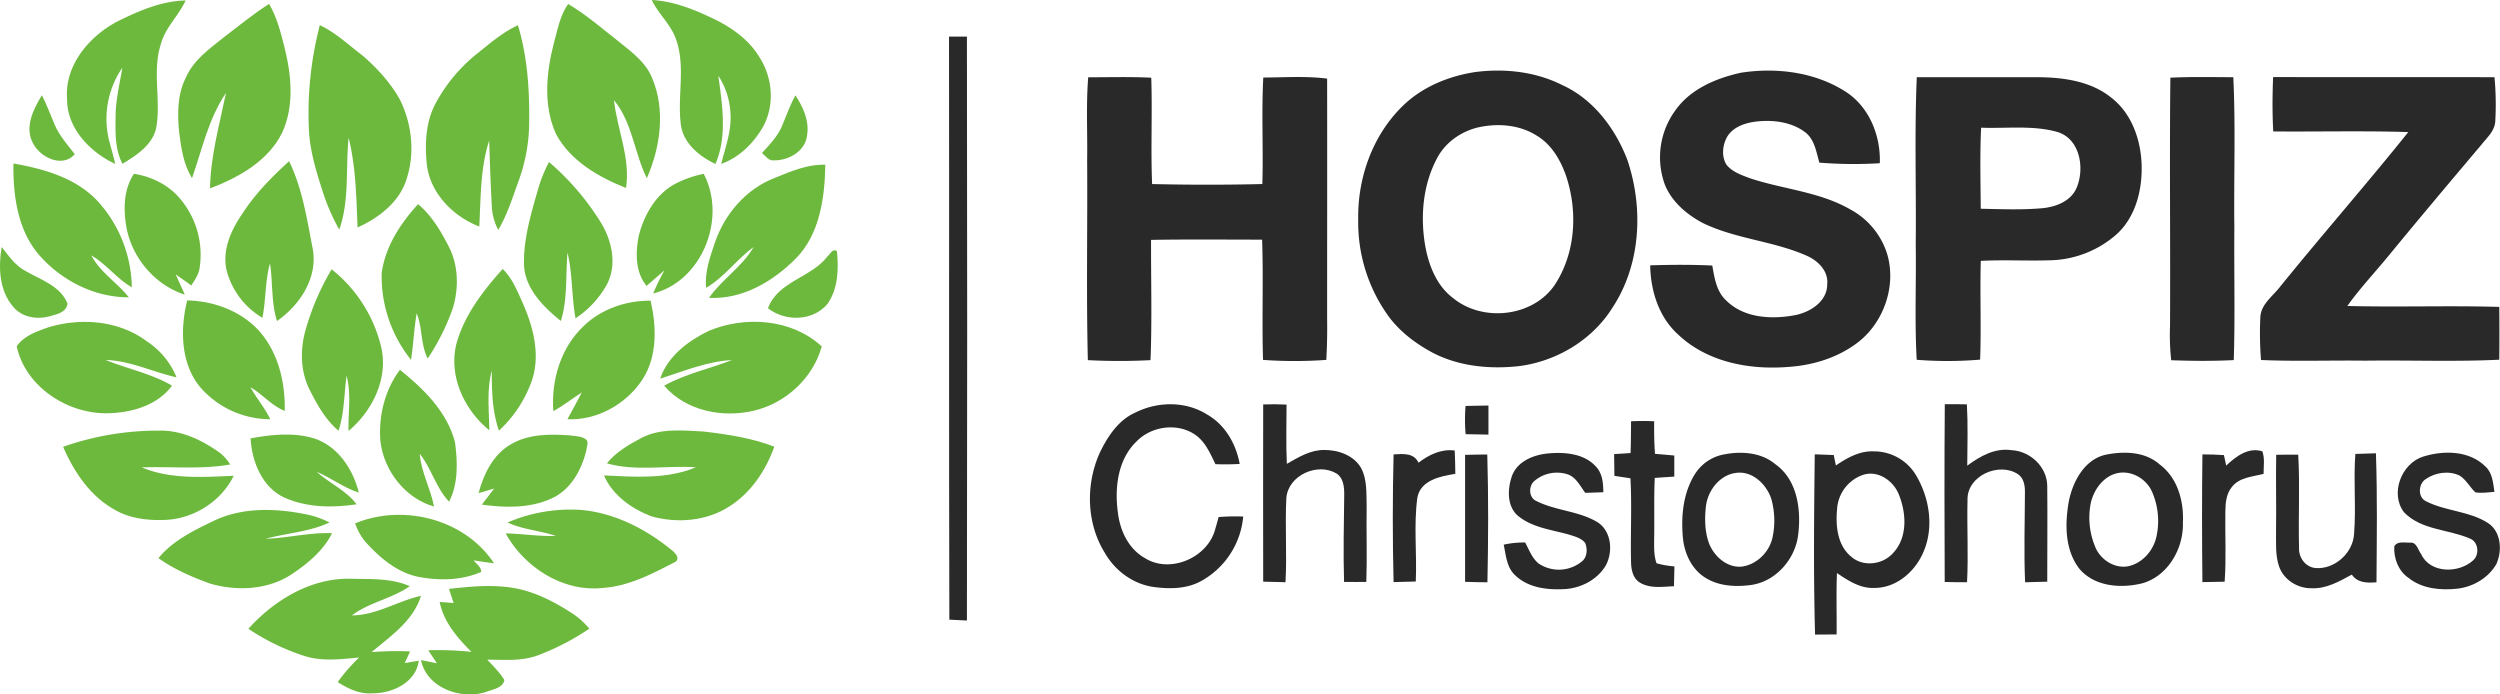
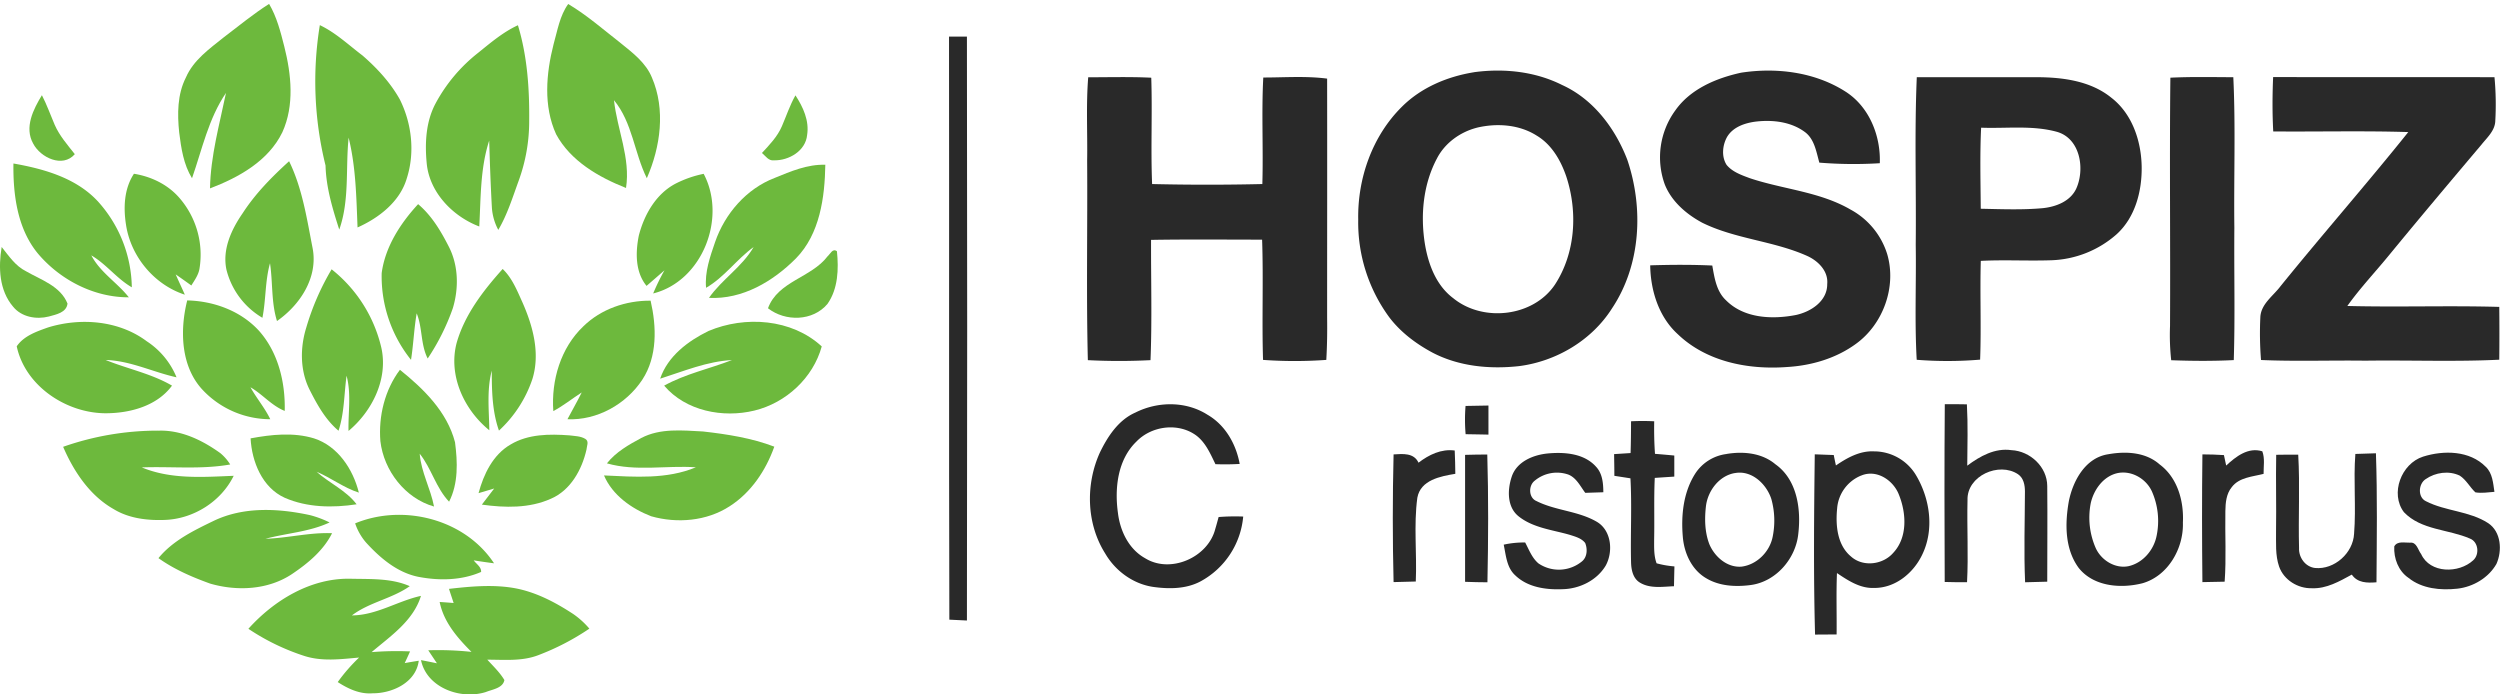
<svg xmlns="http://www.w3.org/2000/svg" width="1152" height="319.99" viewBox="0 0 1152 319.99">
  <g id="Ebene_2" data-name="Ebene 2">
    <g id="Ebene_1-2" data-name="Ebene 1">
      <g id="_292929ff" data-name="#292929ff">
-         <path d="M54.38,9.73C64.14,4.93,74.5.44,85.54.22,82.3,7.28,76.13,12.73,74.1,20.4c-4.09,12.71.31,26.19-2.24,39.08-2,7.61-9.11,12.17-15.43,16-3.58-6.83-3.24-14.7-3.17-22.17s1.94-14.73,3.09-22.06a41.58,41.58,0,0,0-5.82,34.49c.89,3.26,1.82,6.5,2.57,9.8-11.61-5.41-22.32-16.43-22.19-30C29.71,30,41.26,16.53,54.38,9.73Z" style="fill: #6db93d" />
-         <path d="M300.33,0c10.41.54,20.17,4.63,29.44,9.11,8,4,15.49,9.46,20.15,17.21,6.32,9.67,7.23,23,1.15,33-4.31,7.19-10.75,13.36-18.74,16.21,1.95-7.75,4.91-15.48,4.24-23.62a34.49,34.49,0,0,0-5.56-17c1.81,13.38,4.2,27.8-1.34,40.65-7.16-3.41-14.22-9-15.8-17.22-2.08-13.61,2.46-28-2.7-41.15C308.62,10.81,303.25,6.17,300.33,0Z" style="fill: #6db93d" />
        <path d="M103.22,17.11C110.09,11.92,116.74,6.4,124,1.8c3.56,6.05,5.29,12.88,7,19.63,3.24,12.83,4.74,27.1-.88,39.49C123.71,74.17,110,81.79,96.77,86.81c.28-15,4.37-29.44,7.37-44-8.06,11.84-11,26-15.66,39.33-3.9-6.35-5-13.86-5.91-21.12-.88-8.49-.87-17.5,3.08-25.29C89.15,27.64,96.57,22.45,103.22,17.11Z" style="fill: #6db93d" />
        <path d="M255.09,20.38c1.8-6.32,2.82-13.09,6.74-18.54,8.75,5.23,16.45,12,24.46,18.25,5.44,4.39,11.34,8.91,14.09,15.59,6.39,14.77,4,32-2.32,46.44-5.8-11.66-6.61-25.63-15.14-35.95,1.46,13.52,7.69,26.67,5.55,40.45-12.63-5-25.54-12.42-32.22-24.77C250.33,48.86,251.65,33.87,255.09,20.38Z" style="fill: #6db93d" />
-         <path d="M147.38,11.58c7.33,3.49,13.25,9.14,19.67,14,6.7,5.82,12.87,12.51,17.21,20.28,5.51,11.08,7,24.38,3.21,36.25-3.14,10.8-12.83,18.29-22.71,22.7C164.2,91,164,77,160.65,63.44c-1.46,14.1.49,28.78-4.32,42.36A94.6,94.6,0,0,1,148.61,88c-3.08-9.59-6.06-19.38-6.32-29.52A161.36,161.36,0,0,1,147.38,11.58Z" style="fill: #6db93d" />
+         <path d="M147.38,11.58c7.33,3.49,13.25,9.14,19.67,14,6.7,5.82,12.87,12.51,17.21,20.28,5.51,11.08,7,24.38,3.21,36.25-3.14,10.8-12.83,18.29-22.71,22.7C164.2,91,164,77,160.65,63.44c-1.46,14.1.49,28.78-4.32,42.36c-3.08-9.59-6.06-19.38-6.32-29.52A161.36,161.36,0,0,1,147.38,11.58Z" style="fill: #6db93d" />
        <path d="M220.34,24.33c5.79-4.67,11.52-9.57,18.32-12.7C243,25.91,244,41,243.85,55.86a79.92,79.92,0,0,1-4.8,27.3c-2.82,7.71-5.24,15.65-9.44,22.77a25.3,25.3,0,0,1-2.94-10.13c-.58-10.33-.94-20.68-1.25-31-4.15,12.78-3.84,26.31-4.57,39.57-12.24-4.67-23-15.71-24.23-29.2-.88-9.32-.39-19.2,4.15-27.62A74.45,74.45,0,0,1,220.34,24.33Z" style="fill: #6db93d" />
        <path d="M437.31,16.87l8.25,0q.24,134.52,0,269.06l-8.1-.39C437.22,196,437.44,106.42,437.31,16.87Z" style="fill: #292929" />
        <path d="M679.17,33.28c13.75-1.88,28.21-.38,40.7,5.91,14.36,6.53,24.47,20,30,34.45,7.55,22.29,6.26,48.43-7,68.37-9.32,14.8-25.78,24.54-43,26.71-13.49,1.47-27.68.12-39.85-6.27-7.59-4.08-14.68-9.41-19.89-16.31a73.83,73.83,0,0,1-14.26-45c-.35-19,6.51-38.51,20.18-52,8.86-8.83,20.89-13.86,33.1-15.84m1.24,25.59c-7.63,2-14.61,7.05-18.26,14.15-6.38,12-7.67,26.27-5.5,39.58,1.57,9.29,5.19,18.91,13,24.77,13.7,11.2,36.84,8.68,46.87-6.22,9.52-14.57,10.6-33.54,5.24-49.84C719.2,73.9,715,66.58,708.08,62.47,699.93,57.31,689.62,56.66,680.41,58.87Z" style="fill: #292929" />
        <path d="M802.29,33.5c16.27-2.5,33.88-.34,48,8.64,11,6.93,16.4,20.41,15.92,33.07a194.78,194.78,0,0,1-27.86-.27c-1.41-5-2.25-10.94-6.79-14.2C825.22,56.12,817,55.16,809.36,56c-5.13.6-10.8,2.45-13.55,7.15-2.12,3.86-2.61,9-.2,12.82,2.68,3.27,6.87,4.71,10.71,6.14,15.36,5.15,32.17,6.19,46.41,14.46a35.17,35.17,0,0,1,16.9,20.56c4.4,15-1.86,32.33-14.53,41.4-9.15,6.64-20.41,9.94-31.63,10.59-17.77,1.33-37-2.37-50.28-15.06-8.84-8-12.6-20.12-12.78-31.79,9.53-.29,19.08-.36,28.61.09,1,5.67,1.9,11.89,6.31,16,8.29,8.38,21.33,8.91,32.23,6.79,6.91-1.48,14.5-6.4,14.42-14.27.57-6-4.25-10.73-9.36-13-15.48-6.9-33-7.72-48.26-15.26-7.28-3.92-14.06-9.74-17.2-17.55A36.69,36.69,0,0,1,772,50.86C778.94,41,790.84,36,802.29,33.5Z" style="fill: #292929" />
        <path d="M501.45,35.61c9.67,0,19.37-.28,29.05.2.54,16.33-.27,32.66.39,49q25.4.6,50.8,0c.48-16.36-.43-32.74.43-49.09,9.8,0,19.66-.77,29.42.51.07,36.73,0,73.45,0,110.18.09,6.48,0,13-.38,19.43a205.51,205.51,0,0,1-29.15,0c-.57-18.47.21-37-.43-55.41-17.06,0-34.13-.19-51.17.11-.07,18.47.49,37-.26,55.42a280.82,280.82,0,0,1-28.87,0c-.75-30.63-.1-61.3-.32-91.95C501.17,61.16,500.42,48.36,501.45,35.61Z" style="fill: #292929" />
        <path d="M883.23,35.57c18.48,0,37,0,55.46,0,11.87.05,24.66,1.71,34.19,9.44,9.59,7.38,13.75,19.8,14,31.55.22,11.34-2.92,23.62-11.61,31.45a47.81,47.81,0,0,1-30.19,11.92c-10.77.36-21.56-.28-32.33.28-.43,15.16.26,30.34-.31,45.51a180.42,180.42,0,0,1-29.22.07c-1-17.66-.17-35.35-.45-53,.27-25.72-.61-51.47.48-77.17M912.9,58.84c-.6,12.44-.26,24.89-.17,37.35,9.48.19,19,.59,28.48-.26,6.08-.6,12.76-3.1,15.52-9,4.07-9,1.91-23-8.78-26.15C936.57,57.61,924.56,59.29,912.9,58.84Z" style="fill: #292929" />
        <path d="M1000.11,35.8c9.67-.47,19.35-.26,29-.22,1.1,23.11.19,46.28.48,69.42-.18,20.3.37,40.62-.27,60.93-9.6.49-19.22.42-28.83.06a106.07,106.07,0,0,1-.54-15.74C1000.16,112.11,999.68,74,1000.11,35.8Z" style="fill: #292929" />
        <path d="M1047.46,35.5c34,.12,68,0,102,.07a135.14,135.14,0,0,1,.36,20.32c-.23,4.42-3.8,7.54-6.38,10.78-14.22,16.84-28.43,33.7-42.41,50.73-6.43,7.88-13.46,15.29-19.37,23.59,23.32.61,46.67-.25,70,.43q.13,12.17,0,24.33c-20.54,1-41.13.16-61.69.45-16-.22-32.08.39-48.09-.31a153.87,153.87,0,0,1-.32-19.56c.19-6.21,5.92-9.92,9.32-14.47,19.34-23.89,39.63-47,58.86-71-20.73-.65-41.49-.12-62.23-.29C1047.06,52.25,1047.1,43.87,1047.46,35.5Z" style="fill: #292929" />
        <path d="M19.31,43.87c2.29,4.4,3.92,9.08,5.88,13.62,2.22,5.07,5.9,9.25,9.28,13.55-5.6,6.47-15.82,1.6-19.18-4.87C11.11,58.74,15.35,50.36,19.31,43.87Z" style="fill: #6db93d" />
        <path d="M360.28,58.21c2.06-4.77,3.69-9.73,6.26-14.27,3.53,5.38,6.43,11.69,5.38,18.28-.7,7.32-8.41,11.81-15.24,11.66-2.51.36-3.9-2-5.57-3.39C354.58,66.74,358.21,63,360.28,58.21Z" style="fill: #6db93d" />
        <path d="M6.19,75.34c14.41,2.53,29.74,6.88,39.7,18.34a60.26,60.26,0,0,1,14.85,38.71c-6.94-4-11.75-10.68-18.66-14.71C46.17,125.53,54,130.2,59.36,137c-16,.08-31.62-8-41.88-20.15C8,105.37,6,89.75,6.19,75.34Z" style="fill: #6db93d" />
        <path d="M111.84,98.22c5.82-9,13.45-16.74,21.38-23.93,6.1,12.48,8.18,26.5,10.82,40s-5.75,26.22-16.4,33.64c-2.7-8.64-1.89-17.77-3.22-26.63-2.3,8.21-1.84,16.83-3.5,25.14a35.77,35.77,0,0,1-16.57-22.16C102.36,114.94,106.62,105.75,111.84,98.22Z" style="fill: #6db93d" />
-         <path d="M248,87a62.19,62.19,0,0,1,5-12.34,119.84,119.84,0,0,1,23.72,27.62c5.28,8.51,7.8,19.86,2.8,29.05a44.75,44.75,0,0,1-14.31,15.34c-1.87-10-1.32-20.32-3.7-30.25-.92,10.49.11,21.3-3.06,31.48-8.09-6.49-16.62-15-17-26C241.22,109.92,244.72,98.35,248,87Z" style="fill: #6db93d" />
        <path d="M356.94,82c7.46-3.06,15.13-6.34,23.37-6.08-.26,15-2.49,31.88-13.51,43.12-10.56,10.63-24.67,19-40.11,18.22,6-8.56,15.29-14.28,20.59-23.43-7.85,5.65-13.48,13.93-21.92,18.79-.67-7.28,1.83-14.28,4.15-21.06C334,98.49,343.92,87,356.94,82Z" style="fill: #6db93d" />
        <path d="M61.72,80.07C69.54,81.33,77,84.86,82.35,90.83a39.9,39.9,0,0,1,9.57,33c-.48,2.88-2.25,5.29-3.75,7.72-2.4-1.72-4.79-3.44-7.21-5.1,1.36,3.13,2.84,6.21,4.21,9.34-14.11-4.58-24.9-17.59-27.1-32.2C56.82,95.64,57.17,87,61.72,80.07Z" style="fill: #6db93d" />
        <path d="M311.52,84.51a50.42,50.42,0,0,1,12.73-4.41c10.74,20.24-.57,49.42-23.27,55.13a101.12,101.12,0,0,1,5.21-10.67q-4.12,3.6-8.26,7.18c-5.26-6.43-5.11-15.44-3.57-23.16C296.84,98.89,302.34,89.2,311.52,84.51Z" style="fill: #6db93d" />
        <path d="M175.88,125.83c1.62-12.12,8.64-22.93,16.79-31.76,6.25,5.27,10.49,12.41,14.15,19.6,4.46,8.68,4.63,19.12,1.85,28.33a102.51,102.51,0,0,1-11.59,23.2c-3.32-6.5-2.34-14.11-5.07-20.81-1.23,7.1-1.49,14.32-2.61,21.43A61.52,61.52,0,0,1,175.88,125.83Z" style="fill: #6db93d" />
        <path d="M.77,113.82C4.07,117.93,7.1,122.57,12,125c6.93,4,15.87,6.8,19.11,14.9-.52,4.19-5.24,5-8.61,5.95-5.76,1.47-12.58.27-16.47-4.54C-.42,133.77-.79,123.14.77,113.82Z" style="fill: #6db93d" />
        <path d="M381.35,118.1c1.28-1.1,2.31-3.83,4.31-2.32.84,8.18.54,17.31-4.36,24.27-6.73,8-19.37,8.26-27.41,2C358.47,129.54,373.86,128,381.35,118.1Z" style="fill: #6db93d" />
        <path d="M152.81,124.1a64.9,64.9,0,0,1,22.93,36.21c3.17,14.32-4.27,29.21-15.14,38.27-.21-8.47,1.34-17.11-.9-25.44-1.17,8.46-1,17.15-3.71,25.34-6.05-5.08-9.91-12.13-13.42-19.08-4.36-8.86-4.31-19.31-1.39-28.61A116.58,116.58,0,0,1,152.81,124.1Z" style="fill: #6db93d" />
        <path d="M210.47,157.84c3.75-13,12.29-24,21.16-33.9,4.4,4.21,6.66,10,9.12,15.41,4.86,11,8.25,23.54,4.56,35.36a56.91,56.91,0,0,1-15.39,23.71c-3.12-8.88-3.3-18.33-3.31-27.62-2.37,9-1.25,18.3-1.13,27.46C213.78,188.81,206.42,172.86,210.47,157.84Z" style="fill: #6db93d" />
        <path d="M86.27,138.43c12.21.28,24.52,4.77,32.93,13.84,9,10,12.32,23.89,12,37.08-6.07-2.43-10.22-7.68-15.79-10.9,2.79,5.07,6.63,9.48,9.13,14.73a42.82,42.82,0,0,1-30.67-13C83.23,169.34,82.79,152.32,86.27,138.43Z" style="fill: #6db93d" />
        <path d="M268.8,150.38c8.17-8,19.66-11.92,31-11.83,2.77,12,3.18,25.75-3.84,36.44-7.45,11.29-20.85,18.8-34.48,18.19,2.18-4.12,4.51-8.16,6.58-12.34-4.39,2.83-8.47,6.13-13.09,8.59C253.94,175.32,258.36,160.27,268.8,150.38Z" style="fill: #6db93d" />
        <path d="M22.21,150.86c15-4.59,32.6-3.2,45.43,6.41a36.17,36.17,0,0,1,13.71,16.6c-10.95-2.43-21.27-7.66-32.68-8,10.13,4.14,21.07,6.26,30.59,11.83-6.91,9.4-19.34,12.7-30.49,12.73-18.21,0-37.16-12.56-41.06-30.85C11,154.76,16.92,152.73,22.21,150.86Z" style="fill: #6db93d" />
        <path d="M326.5,152.51c16.85-7.1,38.32-5.64,52.16,7.12-4,14.53-16.45,26-31,29.55s-31.69.22-41.62-11.48c9.82-5.44,20.87-7.75,31.26-11.79-11.52.6-22.23,5.14-33.1,8.58C307.7,164.14,317,157.16,326.5,152.51Z" style="fill: #6db93d" />
        <path d="M175.28,203.32c-.92-11.51,2-23.59,9-32.92,10.95,8.78,21.75,19.36,25.39,33.37,1.2,9.09,1.56,19-2.73,27.41-6.09-6.39-8.1-15.3-13.54-22.11.66,8.51,5,16,6.6,24.34C186.68,229.64,176.87,216.87,175.28,203.32Z" style="fill: #6db93d" />
        <path d="M523.22,190.09c10.31-5.18,23.27-5.29,33.16,1,8.24,4.76,13.19,13.51,14.87,22.69-3.72.21-7.46.25-11.17.11-2.5-5.14-4.9-10.87-10-14-8.23-5.13-19.77-3.35-26.43,3.6-8.67,8.39-10.09,21.49-8.5,32.9,1,8.29,5,16.67,12.53,20.84,11.66,7.24,28.9-.33,32.29-13.39.56-1.85,1.06-3.72,1.57-5.59a95.14,95.14,0,0,1,11.33-.22,37.76,37.76,0,0,1-19.68,29.88c-6.7,3.57-14.67,3.56-22,2.51C522,269,513.89,263,509.25,255c-8.68-13.77-9.07-31.83-2.42-46.48C510.44,201.08,515.37,193.53,523.22,190.09Z" style="fill: #292929" />
-         <path d="M582.08,186.36c3.58-.12,7.16-.1,10.76.07,0,9.1-.3,18.21.14,27.3,5.3-3,10.85-6.45,17.2-6.38,6.52-.07,13.78,2.51,17.1,8.46,2.73,5.29,2.3,11.45,2.47,17.22-.18,11.7.25,23.42-.15,35.12-3.43,0-6.84.06-10.26,0-.41-13.48-.08-26.94.08-40.4,0-3.43-.38-7.51-3.53-9.55-8.73-5.24-22.24.76-23.14,11.23-.67,12.93.34,25.92-.4,38.85q-5.16-.07-10.27-.25Q582,227.22,582.08,186.36Z" style="fill: #292929" />
        <path d="M675.33,187.06l10.55-.19q0,6.69,0,13.4c-3.51-.08-7-.13-10.52-.19A77.54,77.54,0,0,1,675.33,187.06Z" style="fill: #292929" />
        <path d="M896.16,186.24c3.38,0,6.78,0,10.18.08.53,9.42.24,18.85.17,28.26,5.84-4.36,12.76-8.25,20.34-7.15,8.63.4,16.49,7.7,16.52,16.52.15,14.69,0,29.38,0,44.09q-5.11.19-10.2.27c-.61-13.92-.12-27.86-.08-41.78,0-2.95-.58-6.24-3.18-8-8.77-5.85-23.65.74-23.28,11.9-.31,12.61.45,25.24-.22,37.86-3.44,0-6.87,0-10.29-.12C896,240.85,895.94,213.55,896.16,186.24Z" style="fill: #292929" />
        <path d="M751.59,194.13q5.32-.27,10.67,0c-.09,5,0,10,.36,15,3,.24,5.94.5,8.9.78q0,4.84,0,9.71c-3,.2-6,.39-9,.6-.45,9.44-.09,18.89-.29,28.35,0,3.67-.18,7.49,1.13,11a43.79,43.79,0,0,0,8.22,1.43q-.12,4.56-.21,9.14c-5.2.18-10.9,1.19-15.61-1.62-3.34-1.94-4.11-6.06-4.17-9.59-.31-12.85.43-25.69-.28-38.52l-7.41-1.15c0-3.34-.07-6.67-.12-10l7.59-.49C751.54,203.86,751.56,199,751.59,194.13Z" style="fill: #292929" />
        <path d="M29.09,205.89a131.52,131.52,0,0,1,44.35-7.45c10.3-.22,19.9,4.48,28.08,10.36a21.55,21.55,0,0,1,4.56,5.23c-13.48,2.39-27.17.84-40.75,1.35,13.43,5.58,28.18,4.45,42.35,3.87C101.89,231.11,89.19,239.1,76,239.58c-8.09.31-16.62-.68-23.66-5C41.36,228.36,34,217.27,29.09,205.89Z" style="fill: #6db93d" />
        <path d="M295.52,201.82c8.72-4.58,18.92-3.49,28.39-3,11.14,1.26,22.36,3,32.89,7-3.88,10.92-10.7,21.16-20.58,27.47-10.58,6.87-24.22,8-36.17,4.6-9-3.48-17.83-9.68-21.73-18.81,14.16.66,28.89,1.86,42.34-3.75-13.64-.94-27.66,2-41-1.82C283.83,208.27,289.73,204.91,295.52,201.82Z" style="fill: #6db93d" />
        <path d="M115.47,202c9.58-1.78,19.75-2.88,29.22,0,11,3.54,18,14.24,20.67,25-7-2.23-12.78-6.83-19.5-9.62,5.94,5.29,13.6,8.56,18.47,15-11,1.69-22.79,1.52-33.12-3C120.81,224.67,116.05,212.76,115.47,202Z" style="fill: #6db93d" />
        <path d="M235.34,204.79c8.08-4.82,17.86-4.84,27-4.18,2.45.34,5.17.29,7.37,1.63,1.87,1.09.65,3.35.53,5-2.11,9.21-7.31,18.67-16.34,22.56-10,4.5-21.26,4.2-31.86,2.73,1.87-2.49,3.8-4.94,5.69-7.43-2.41.69-4.82,1.43-7.21,2.14C222.86,218.51,227.17,209.47,235.34,204.79Z" style="fill: #6db93d" />
        <path d="M653.65,213.21c4.82-3.68,10.44-6.43,16.68-5.62q.24,5.37.28,10.74c-6.88,1.15-16,2.85-17.5,11-1.73,12.78-.15,25.76-.72,38.63-3.42.13-6.82.22-10.23.27-.48-19.6-.48-39.25,0-58.84C646.42,209.14,651.51,208.58,653.65,213.21Z" style="fill: #292929" />
        <path d="M1025.82,214.53c4.46-4.14,10.14-8.6,16.65-6.57,1.25,3.3.55,6.95.59,10.4-5.08,1.32-11.28,1.58-14.68,6.14-2.53,3.08-2.87,7.22-2.93,11-.2,10.83.46,21.7-.33,32.54-3.43.09-6.84.16-10.25.2-.21-19.62-.24-39.24,0-58.86q5,0,9.92.33C1025.15,211.34,1025.47,212.93,1025.82,214.53Z" style="fill: #292929" />
        <path d="M696.57,219.76c2.29-7.12,10.11-10.25,17-10.84,7.59-.65,16.45.06,21.87,6.13,3,3.17,3.34,7.64,3.38,11.78l-8.33.27c-2.25-3-4.05-6.87-7.72-8.39a16,16,0,0,0-15.54,2.77c-3,2.26-2.89,7.86.74,9.39,8.85,4.48,19.34,4.55,27.94,9.63,6.67,4,7.52,13.71,4,20.13-4.06,6.8-12,10.69-19.83,10.87-7.63.33-16.07-.82-21.82-6.35-4-3.59-4.31-9.26-5.35-14.17a42.69,42.69,0,0,1,9.89-1c1.78,3.35,3.15,7.14,6.14,9.65a16.74,16.74,0,0,0,20-.92c2.48-2,2.64-5.71,1.51-8.5-1.68-2.19-4.52-2.92-7-3.73-8-2.34-17-3.18-23.73-8.6C694.38,233.58,694.61,225.68,696.57,219.76Z" style="fill: #292929" />
        <path d="M795.56,209.19c7.74-1.29,16.29-.51,22.51,4.72C828.13,221,830,234.6,828.65,246c-1.17,11.47-10.32,22.08-22,23.59-6.9.9-14.37.52-20.45-3.15-6.7-3.91-10.16-11.6-10.76-19.09-.86-10,.27-20.72,5.86-29.32a20.18,20.18,0,0,1,14.22-8.81m3.88,8.77c-7.24,1.25-12.38,8.11-13.29,15.14-.68,5.86-.6,12,1.55,17.62,2.44,5.81,8.24,10.93,14.89,10.35,7.12-.91,13.08-7,14.34-14a37,37,0,0,0-.65-17.13C814,223,807.15,216.55,799.44,218Z" style="fill: #292929" />
        <path d="M846,214.48c5.2-3.56,11.07-6.83,17.59-6.49a22.55,22.55,0,0,1,19.26,10.9c6.45,10.79,8.55,24.87,3,36.5-4,8.59-12.49,15.65-22.31,15.53-6.44.27-12-3.45-17.07-6.85-.38,9.43-.06,18.85-.16,28.3q-5,0-9.93.05c-.76-27.67-.47-55.38-.14-83.06,2.91.08,5.82.23,8.75.31.31,1.59.64,3.19,1,4.81m11.56,4.68a17.83,17.83,0,0,0-11,15.15c-.76,7.72,0,16.85,6.43,22.16,5.52,4.93,14.67,3.77,19.41-1.7,6.68-7.1,6.08-18.26,2.65-26.76C872.49,221.31,864.76,216.1,857.6,219.16Z" style="fill: #292929" />
        <path d="M971.52,209.31c8.05-1.44,17.21-1,23.63,4.69,8.28,6.14,11.23,16.93,10.73,26.83.36,11.84-6.78,24.48-18.55,27.91-10,2.56-22.6,1.61-29.48-7.07-6.45-8.78-6.35-20.53-4.51-30.8,1.95-9.51,7.7-20,18.18-21.56m3.88,8.78c-6.35,1.59-10.65,7.71-12,13.85a34.85,34.85,0,0,0,2.29,20.56c2.5,5.6,8.86,9.6,15,8.42,6.72-1.44,11.81-7.45,13.09-14.08a33.64,33.64,0,0,0-2.15-20.32C988.93,220.52,982,216.52,975.4,218.09Z" style="fill: #292929" />
        <path d="M1085.35,209.18q4.74-.12,9.48-.31c.68,19.8.39,39.64.25,59.45-4.24.35-8.72.33-11.37-3.54-5.69,3.09-11.65,6.56-18.35,6.28-6.48.2-13-3.81-15.15-10-1.82-5.25-1.34-10.92-1.41-16.39.18-11.69-.15-23.39.07-35.1,3.37-.06,6.76-.09,10.15-.06.83,14.31,0,28.67.38,43-.21,4.36,2.89,8.7,7.36,9.22,8.91.87,17.56-6.88,18-15.79C1085.74,233.69,1084.41,221.4,1085.35,209.18Z" style="fill: #292929" />
        <path d="M1116.54,210.42c9.49-3,21.47-2.87,28.89,4.68,3.16,3,3.39,7.53,4,11.54-2.94.22-5.89.72-8.78.23-2.58-2.42-4.21-5.78-7.21-7.71-5-2.39-11.2-1.49-15.66,1.6-3.4,2.14-3.8,8.36.09,10.2,9.07,4.67,20,4.46,28.7,10.11,6,4,6.52,12.7,3.79,18.79-3.67,6.43-10.76,10.58-18,11.4-7.75.84-16.27.06-22.55-5-4.66-3.18-6.82-9-6.53-14.48,1.4-2.62,4.81-1.63,7.25-1.72,3.09-.38,3.62,3.32,5.13,5.25,4.11,9,17.36,9,24,2.87,3-2.68,2.42-8.49-1.49-10-10-4.36-22.49-3.86-30.44-12.17C1101.26,227.43,1106.5,213.64,1116.54,210.42Z" style="fill: #292929" />
        <path d="M675.11,209.6c3.42-.1,6.82-.15,10.23-.16.57,19.62.47,39.26.07,58.88-3.44,0-6.87-.1-10.3-.22C675.08,248.6,675.15,229.11,675.11,209.6Z" style="fill: #292929" />
-         <path d="M233.88,240.76A73.7,73.7,0,0,1,268.1,235c15.24,1.45,29.4,8.72,41.14,18.25,1.89,1.35,4.79,4.59,1.27,6-10.27,5.33-21,10.9-32.75,11.67-18.23,2-36.13-9.48-44.74-25.13,7.73.16,15.4,1.43,23.14,1.16C248.83,244.47,240.93,244.07,233.88,240.76Z" style="fill: #6db93d" />
        <path d="M98.49,240c13.79-6.6,29.67-5.78,44.26-2.65a46.17,46.17,0,0,1,9.12,3.4c-9.32,4.36-19.73,4.89-29.54,7.52,10.28-.32,20.37-3,30.69-2.57-4,8-11.14,13.89-18.42,18.79-11,7.35-25.32,8.05-37.77,4.43-8.3-3-16.57-6.55-23.81-11.73C79.61,249.12,89.29,244.45,98.49,240Z" style="fill: #6db93d" />
        <path d="M163.65,241.17c22.14-9.17,50.58-2,64,18.4-3.13-.4-6.25-.86-9.36-1.35,1.19,1.7,3.54,3,3.41,5.33-8.95,3.91-19.15,4.09-28.63,2.31-9.8-1.87-17.73-8.57-24.29-15.74A26.27,26.27,0,0,1,163.65,241.17Z" style="fill: #6db93d" />
        <path d="M114.46,289.75c11.82-13.15,28.65-23.38,46.83-23.07,9.21.23,18.9-.36,27.53,3.43-8.22,5.8-18.61,7.37-26.66,13.47,11.34-.06,21-6.63,31.82-9-3.53,11.52-14,18.5-22.74,25.92a141.62,141.62,0,0,1,17.72-.33c-.8,1.8-1.63,3.59-2.47,5.38,2.15-.38,4.29-.75,6.47-1.08-1.25,10-12.15,15.06-21.27,15-5.86.48-11.28-2.08-16.06-5.17A79.33,79.33,0,0,1,165.48,303c-8.41.75-17.15,1.91-25.36-.78A103.33,103.33,0,0,1,114.46,289.75Z" style="fill: #6db93d" />
        <path d="M206.89,271.35c10.08-1.14,20.39-2.12,30.47-.29,9.68,1.81,18.53,6.48,26.71,11.83a38.13,38.13,0,0,1,7.51,6.79,114.06,114.06,0,0,1-23.4,12.17c-7.52,2.95-15.74,2.13-23.63,2.13,2.73,3,5.77,5.86,7.87,9.39-.68,3.73-5.5,4.29-8.49,5.5-11.5,3.71-27.3-1.89-29.93-14.68,2.45.45,4.89.95,7.34,1.46-1.34-2-2.67-4-4-6a142.44,142.44,0,0,1,19.91.74c-6.5-6.5-12.77-13.7-14.66-23q3.21.21,6.44.47C208.32,275.66,207.58,273.51,206.89,271.35Z" style="fill: #6db93d" />
      </g>
    </g>
  </g>
</svg>